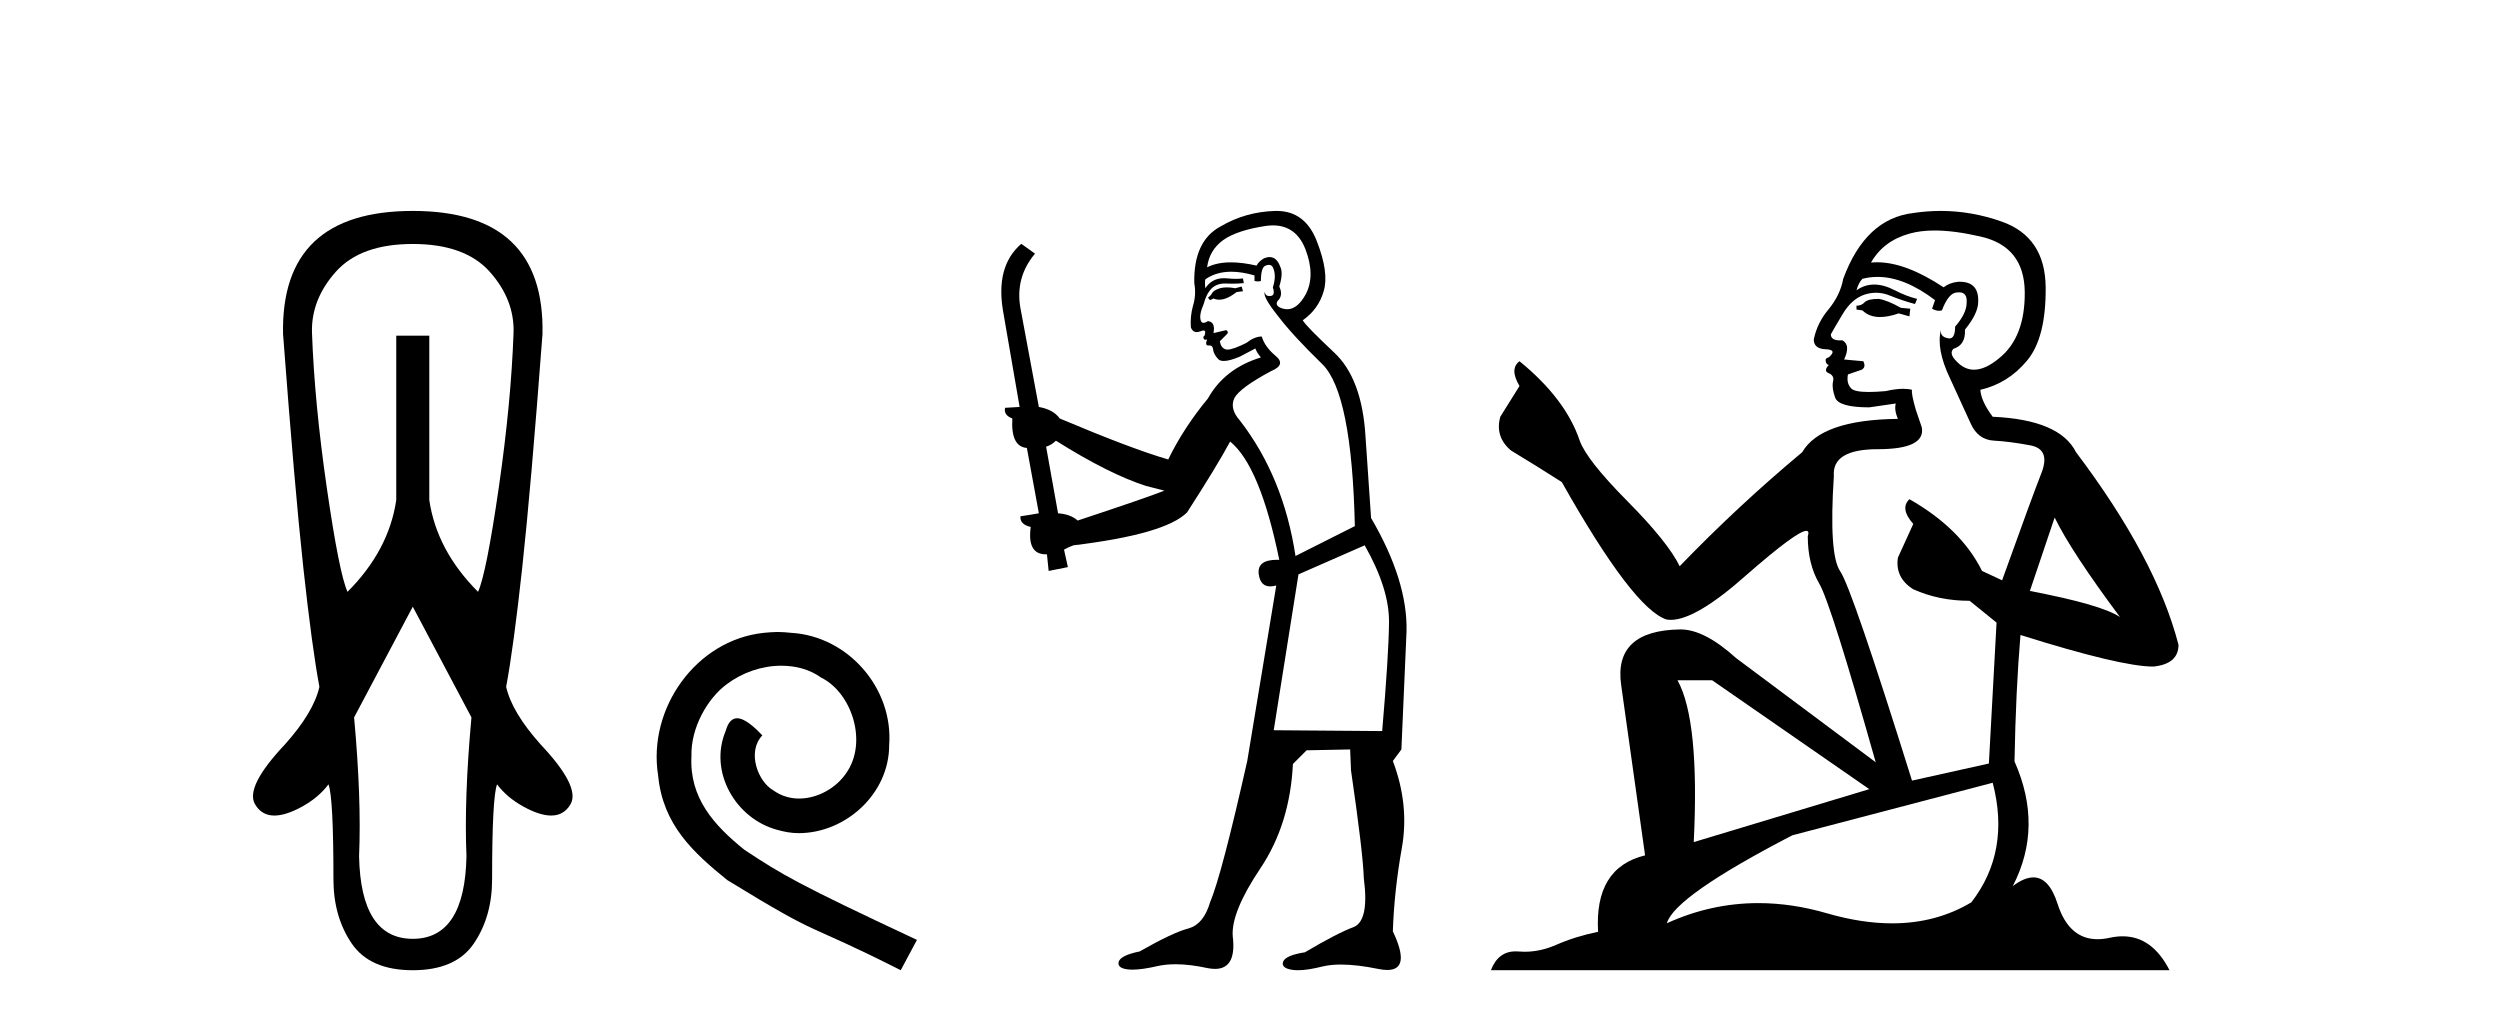
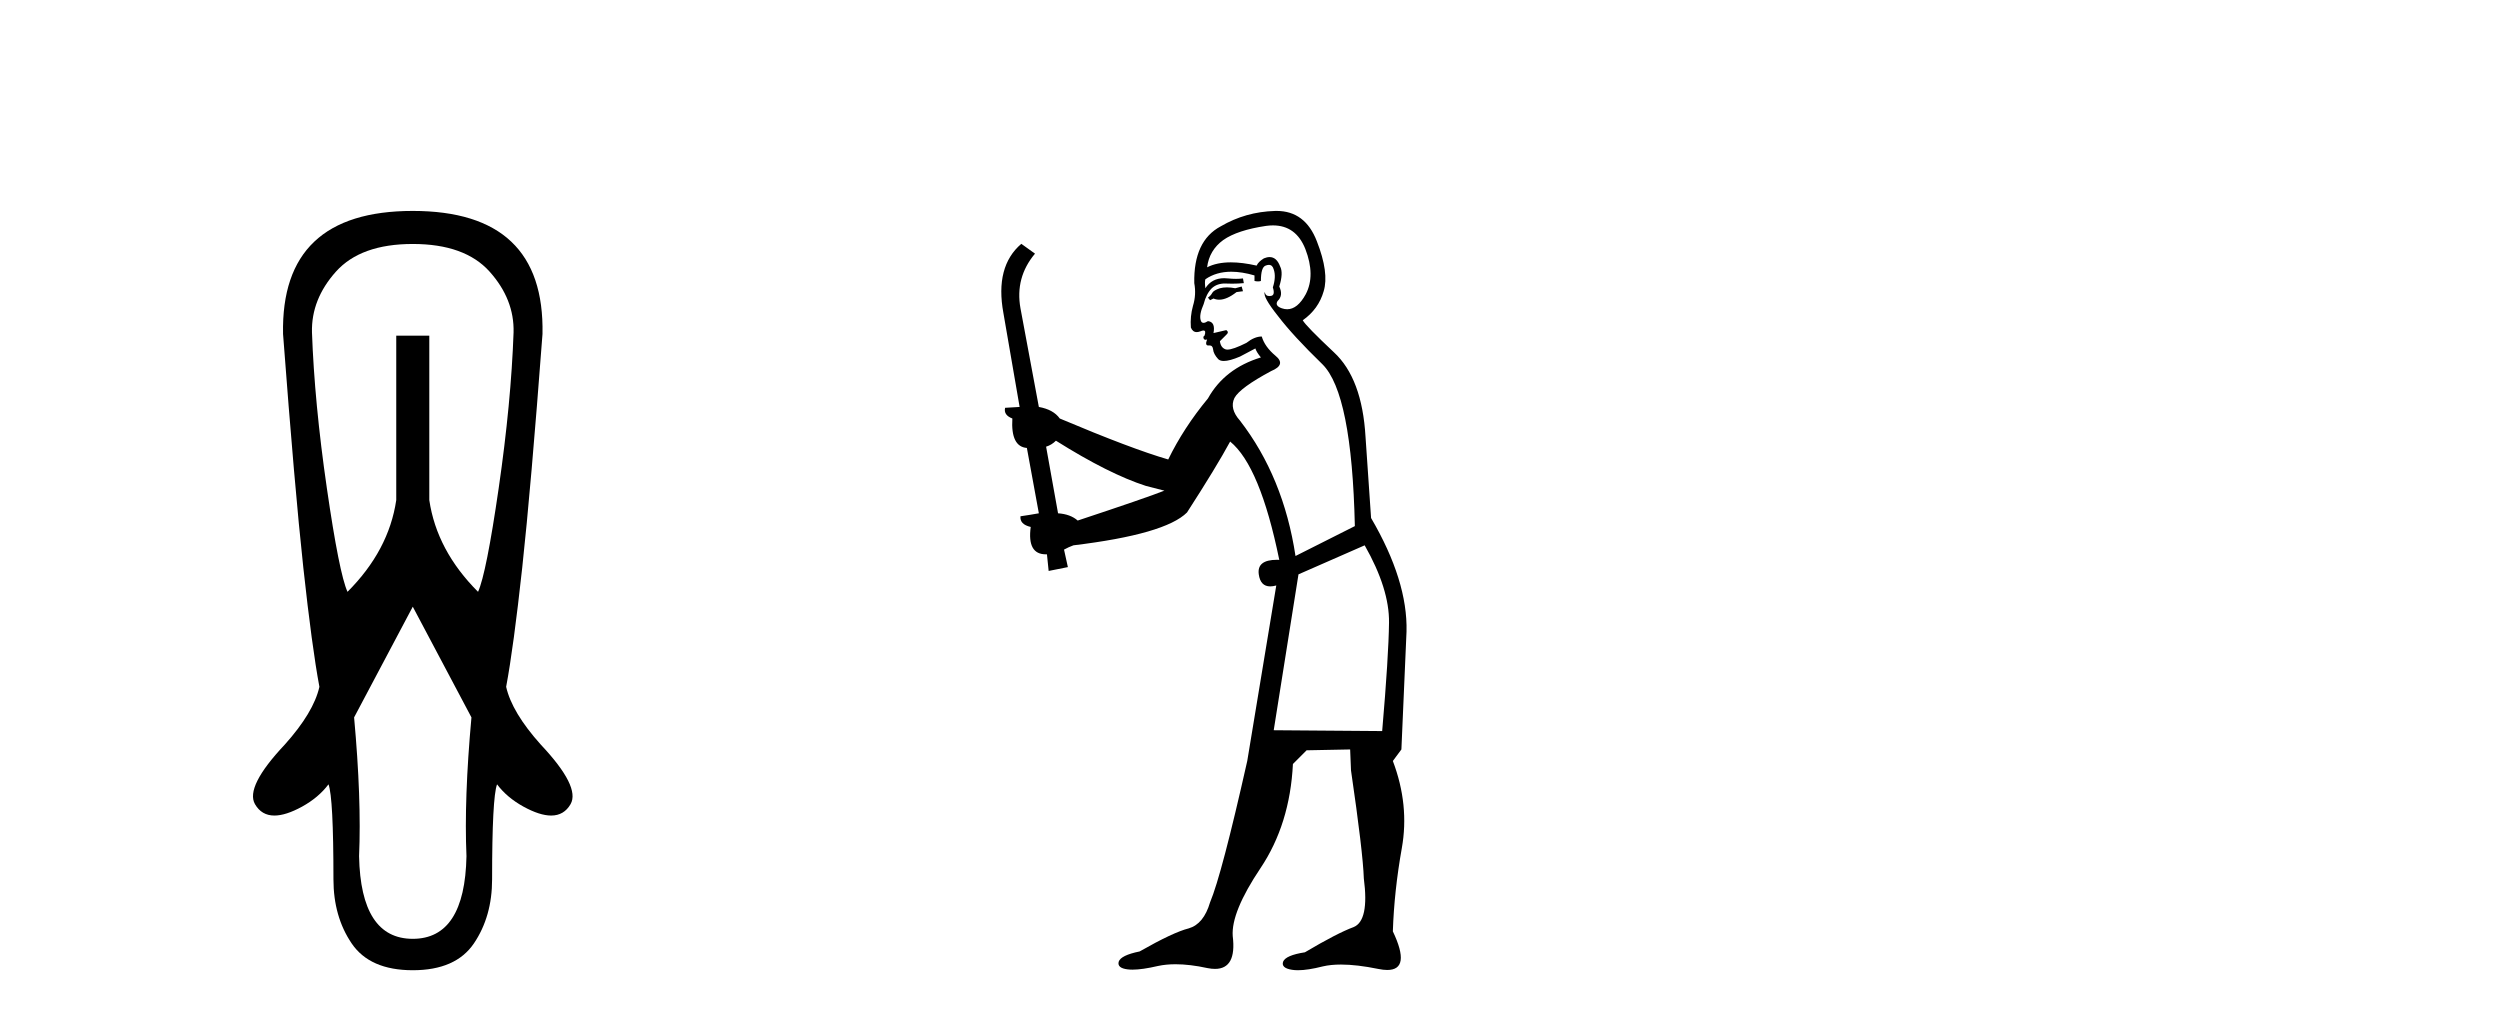
<svg xmlns="http://www.w3.org/2000/svg" width="100.0" height="41.0">
  <path d="M 16.511 9.759 Q 18.593 9.759 19.585 10.866 Q 20.576 11.973 20.543 13.295 Q 20.444 16.104 19.948 19.525 Q 19.452 22.946 19.122 23.673 Q 17.469 22.02 17.172 20.004 L 17.172 13.427 L 15.85 13.427 L 15.85 20.004 Q 15.553 22.02 13.9 23.673 Q 13.57 22.946 13.074 19.525 Q 12.578 16.104 12.479 13.295 Q 12.446 11.973 13.437 10.866 Q 14.429 9.759 16.511 9.759 ZM 16.511 24.268 L 18.858 28.696 Q 18.56 31.968 18.659 34.248 Q 18.593 37.553 16.511 37.553 Q 14.429 37.553 14.363 34.248 Q 14.462 31.968 14.164 28.696 L 16.511 24.268 ZM 16.511 8.437 Q 11.223 8.437 11.322 13.361 Q 11.785 19.508 12.132 22.698 Q 12.479 25.887 12.776 27.473 Q 12.545 28.498 11.388 29.787 Q 9.802 31.472 10.199 32.166 Q 10.462 32.622 10.976 32.622 Q 11.431 32.622 12.082 32.266 Q 12.743 31.902 13.14 31.373 Q 13.338 31.902 13.338 35.174 Q 13.338 36.661 14.065 37.735 Q 14.792 38.809 16.511 38.809 Q 18.23 38.809 18.957 37.735 Q 19.684 36.661 19.684 35.174 Q 19.684 31.902 19.882 31.373 Q 20.279 31.902 20.94 32.266 Q 21.591 32.622 22.046 32.622 Q 22.56 32.622 22.823 32.166 Q 23.22 31.472 21.634 29.787 Q 20.477 28.498 20.246 27.473 Q 20.543 25.887 20.89 22.698 Q 21.237 19.508 21.7 13.361 Q 21.799 8.437 16.511 8.437 Z" style="fill:#000000;stroke:none" />
-   <path d="M 31.109 25.279 C 30.921 25.279 30.733 25.297 30.545 25.314 C 27.829 25.604 25.898 28.354 26.325 31.019 C 26.513 33.001 27.743 34.111 29.093 35.205 C 33.107 37.665 31.98 36.759 36.029 38.809 L 36.678 37.596 C 31.86 35.341 31.279 34.983 29.776 33.992 C 28.546 33.001 27.572 31.908 27.658 30.251 C 27.624 29.106 28.307 27.927 29.076 27.364 C 29.691 26.902 30.477 26.629 31.245 26.629 C 31.826 26.629 32.373 26.766 32.851 27.107 C 34.064 27.705 34.73 29.687 33.842 30.934 C 33.432 31.532 32.697 31.942 31.963 31.942 C 31.604 31.942 31.245 31.839 30.938 31.617 C 30.323 31.276 29.862 30.08 30.494 29.414 C 30.203 29.106 29.793 28.73 29.486 28.73 C 29.281 28.73 29.127 28.884 29.025 29.243 C 28.341 30.883 29.435 32.745 31.074 33.189 C 31.365 33.274 31.655 33.326 31.946 33.326 C 33.825 33.326 35.567 31.754 35.567 29.807 C 35.738 27.534 33.927 25.45 31.655 25.314 C 31.484 25.297 31.297 25.279 31.109 25.279 Z" style="fill:#000000;stroke:none" />
  <path d="M 49.667 11.461 L 49.411 11.53 Q 49.232 11.495 49.078 11.495 Q 48.924 11.495 48.796 11.53 Q 48.54 11.615 48.489 11.717 Q 48.438 11.82 48.318 11.905 L 48.403 12.008 L 48.54 11.94 Q 48.647 11.988 48.769 11.988 Q 49.072 11.988 49.462 11.683 L 49.719 11.649 L 49.667 11.461 ZM 50.916 9.016 Q 51.839 9.016 52.213 9.958 Q 52.623 11.017 52.23 11.769 Q 51.902 12.37 51.486 12.37 Q 51.382 12.37 51.273 12.332 Q 50.983 12.23 51.102 12.042 Q 51.341 11.82 51.171 11.461 Q 51.341 10.915 51.205 10.658 Q 51.067 10.283 50.784 10.283 Q 50.679 10.283 50.556 10.334 Q 50.334 10.47 50.265 10.624 Q 49.692 10.494 49.235 10.494 Q 48.671 10.494 48.284 10.693 Q 48.369 10.009 48.933 9.599 Q 49.497 9.206 50.641 9.036 Q 50.784 9.016 50.916 9.016 ZM 42.237 17.628 Q 44.355 18.96 45.841 19.438 L 46.576 19.626 Q 45.841 19.917 43.108 20.822 Q 42.818 20.566 42.322 20.532 L 41.844 17.867 Q 42.066 17.799 42.237 17.628 ZM 50.755 10.595 Q 50.9 10.595 50.949 10.778 Q 51.051 11.068 50.914 11.495 Q 51.017 11.82 50.829 11.837 Q 50.797 11.842 50.77 11.842 Q 50.619 11.842 50.59 11.683 L 50.59 11.683 Q 50.504 11.871 51.119 12.64 Q 51.717 13.426 52.896 14.57 Q 54.075 15.732 54.194 21.044 L 51.82 22.24 Q 51.341 19.08 49.599 16.825 Q 49.172 16.347 49.377 15.92 Q 49.599 15.51 50.846 14.843 Q 51.461 14.587 51.017 14.228 Q 50.59 13.87 50.47 13.46 Q 50.18 13.46 49.855 13.716 Q 49.319 13.984 49.098 13.984 Q 49.051 13.984 49.018 13.972 Q 48.83 13.904 48.796 13.648 L 49.053 13.391 Q 49.172 13.289 49.053 13.204 L 48.54 13.323 Q 48.625 12.879 48.318 12.845 Q 48.21 12.914 48.141 12.914 Q 48.056 12.914 48.028 12.811 Q 47.959 12.589 48.147 12.162 Q 48.25 11.752 48.472 11.53 Q 48.677 11.34 48.998 11.34 Q 49.025 11.34 49.053 11.342 Q 49.172 11.347 49.29 11.347 Q 49.525 11.347 49.753 11.325 L 49.719 11.137 Q 49.591 11.154 49.441 11.154 Q 49.292 11.154 49.121 11.137 Q 49.041 11.128 48.968 11.128 Q 48.468 11.128 48.215 11.53 Q 48.181 11.273 48.215 11.171 Q 48.648 10.869 49.251 10.869 Q 49.673 10.869 50.18 11.017 L 50.18 11.239 Q 50.257 11.256 50.321 11.256 Q 50.385 11.256 50.436 11.239 Q 50.436 10.693 50.624 10.624 Q 50.697 10.595 50.755 10.595 ZM 54.587 21.813 Q 55.578 23.555 55.561 24.905 Q 55.544 26.254 55.287 29.243 L 50.949 29.209 L 51.939 22.974 L 54.587 21.813 ZM 51.063 8.437 Q 51.032 8.437 51 8.438 Q 49.821 8.472 48.83 9.053 Q 47.737 9.633 47.771 11.325 Q 47.857 11.786 47.72 12.23 Q 47.601 12.657 47.635 13.101 Q 47.708 13.284 47.868 13.284 Q 47.932 13.284 48.011 13.255 Q 48.09 13.22 48.138 13.22 Q 48.254 13.22 48.181 13.426 Q 48.113 13.46 48.147 13.545 Q 48.17 13.591 48.223 13.591 Q 48.25 13.591 48.284 13.579 L 48.284 13.579 Q 48.188 13.82 48.332 13.82 Q 48.341 13.82 48.352 13.819 Q 48.366 13.817 48.379 13.817 Q 48.507 13.817 48.523 13.972 Q 48.54 14.16 48.728 14.365 Q 48.802 14.439 48.952 14.439 Q 49.184 14.439 49.599 14.263 L 50.214 13.938 Q 50.265 14.092 50.436 14.297 Q 48.984 14.741 48.318 15.937 Q 47.344 17.115 46.729 18.379 Q 45.26 17.952 42.391 16.74 Q 42.134 16.381 41.554 16.278 L 40.819 12.332 Q 40.597 11.102 41.4 10.146 L 40.853 9.753 Q 39.794 10.658 40.136 12.52 L 40.785 16.278 L 40.204 16.312 Q 40.136 16.603 40.494 16.74 Q 40.426 17.867 41.075 17.918 L 41.554 20.532 Q 41.178 20.6 40.819 20.651 Q 40.785 20.976 41.229 21.078 Q 41.08 22.173 41.832 22.173 Q 41.854 22.173 41.878 22.172 L 41.946 22.838 L 42.715 22.684 L 42.561 21.984 Q 42.749 21.881 42.937 21.813 Q 46.61 21.369 47.481 20.498 Q 48.66 18.67 49.206 17.662 Q 50.402 18.636 51.171 22.394 Q 51.123 22.392 51.078 22.392 Q 50.27 22.392 50.351 22.974 Q 50.418 23.456 50.809 23.456 Q 50.917 23.456 51.051 23.419 L 51.051 23.419 L 49.89 30.439 Q 48.865 35 48.403 36.093 Q 48.147 36.964 47.549 37.135 Q 46.934 37.289 45.585 38.058 Q 44.833 38.211 44.748 38.468 Q 44.68 38.724 45.107 38.775 Q 45.194 38.786 45.3 38.786 Q 45.689 38.786 46.319 38.639 Q 46.641 38.57 47.022 38.57 Q 47.594 38.57 48.301 38.724 Q 48.463 38.756 48.6 38.756 Q 49.471 38.756 49.309 37.443 Q 49.24 36.486 50.419 34.727 Q 51.598 32.967 51.717 30.559 L 52.264 30.012 L 54.006 29.978 L 54.04 30.815 Q 54.519 34.095 54.553 35.137 Q 54.775 36.828 54.143 37.084 Q 53.494 37.323 52.196 38.092 Q 51.427 38.211 51.324 38.468 Q 51.239 38.724 51.683 38.792 Q 51.79 38.809 51.92 38.809 Q 52.311 38.809 52.913 38.656 Q 53.228 38.582 53.639 38.582 Q 54.273 38.582 55.134 38.758 Q 55.334 38.799 55.489 38.799 Q 56.45 38.799 55.714 37.255 Q 55.766 35.649 56.073 33.924 Q 56.381 32.199 55.714 30.439 L 56.056 29.978 L 56.261 25.263 Q 56.312 23.231 54.843 20.72 Q 54.775 19.797 54.621 17.474 Q 54.485 15.134 53.357 14.092 Q 52.23 13.033 52.11 12.811 Q 52.742 12.367 52.947 11.649 Q 53.169 10.915 52.674 9.651 Q 52.208 8.437 51.063 8.437 Z" style="fill:#000000;stroke:none" />
-   <path d="M 75.147 11.955 Q 74.72 11.955 74.584 12.091 Q 74.464 12.228 74.259 12.228 L 74.259 12.382 L 74.498 12.416 Q 74.763 12.681 75.203 12.681 Q 75.529 12.681 75.95 12.535 L 76.377 12.655 L 76.411 12.348 L 76.036 12.313 Q 75.489 12.006 75.147 11.955 ZM 77.385 9.22 Q 78.173 9.22 79.213 9.46 Q 80.973 9.853 80.99 11.681 Q 81.007 13.492 79.965 14.329 Q 79.414 14.788 78.961 14.788 Q 78.572 14.788 78.256 14.449 Q 77.949 14.141 78.137 13.953 Q 78.632 13.8 78.598 13.185 Q 79.128 12.535 79.128 12.074 Q 79.16 11.27 78.389 11.27 Q 78.358 11.27 78.325 11.271 Q 77.983 11.305 77.744 11.493 Q 76.233 10.491 75.083 10.491 Q 74.959 10.491 74.84 10.503 L 74.84 10.503 Q 75.335 9.631 76.394 9.341 Q 76.826 9.22 77.385 9.22 ZM 82.186 20.701 Q 82.852 22.068 84.799 24.682 Q 84.065 24.186 81.195 23.639 L 82.186 20.701 ZM 75.102 11.076 Q 76.18 11.076 77.402 12.006 L 77.283 12.348 Q 77.426 12.431 77.561 12.431 Q 77.619 12.431 77.676 12.416 Q 77.949 11.698 78.291 11.698 Q 78.332 11.693 78.368 11.693 Q 78.697 11.693 78.666 12.108 Q 78.666 12.535 78.205 13.065 Q 78.205 13.538 77.975 13.538 Q 77.939 13.538 77.898 13.526 Q 77.59 13.458 77.641 13.185 L 77.641 13.185 Q 77.436 13.953 78 15.132 Q 78.547 16.328 78.837 16.96 Q 79.128 17.592 79.76 17.626 Q 80.392 17.66 81.212 17.814 Q 82.032 17.968 81.656 18.925 Q 81.28 19.881 80.084 23.212 L 79.281 22.837 Q 78.444 21.145 76.377 19.967 L 76.377 19.967 Q 75.984 20.342 76.531 20.957 L 75.916 22.307 Q 75.796 23.11 76.531 23.571 Q 77.556 24.032 78.786 24.032 L 79.862 24.904 L 79.555 30.541 L 76.48 31.224 Q 74.071 23.52 73.61 22.854 Q 73.149 22.187 73.354 19.044 Q 73.268 17.968 75.113 17.968 Q 77.026 17.968 76.873 17.097 L 76.634 16.396 Q 76.446 15.747 76.48 15.593 Q 76.329 15.552 76.13 15.552 Q 75.831 15.552 75.421 15.645 Q 75.033 15.679 74.752 15.679 Q 74.191 15.679 74.054 15.542 Q 73.849 15.337 73.917 14.978 L 74.464 14.79 Q 74.652 14.688 74.532 14.449 L 73.764 14.38 Q 74.037 13.8 73.695 13.612 Q 73.644 13.615 73.598 13.615 Q 73.234 13.615 73.234 13.373 Q 73.354 13.15 73.712 12.553 Q 74.071 11.955 74.584 11.784 Q 74.814 11.71 75.041 11.71 Q 75.336 11.71 75.626 11.835 Q 76.138 12.04 76.599 12.16 L 76.685 11.955 Q 76.258 11.852 75.796 11.613 Q 75.352 11.382 74.968 11.382 Q 74.584 11.382 74.259 11.613 Q 74.344 11.305 74.498 11.152 Q 74.794 11.076 75.102 11.076 ZM 68.485 27.21 L 74.771 31.566 L 67.75 33.684 Q 67.989 28.816 67.101 27.21 ZM 79.708 31.31 Q 80.426 34.06 78.854 36.093 Q 77.447 36.934 75.685 36.934 Q 74.474 36.934 73.097 36.537 Q 71.686 36.124 70.334 36.124 Q 68.446 36.124 66.674 36.93 Q 66.982 35.854 71.696 33.411 L 79.708 31.31 ZM 77.63 8.437 Q 77.083 8.437 76.531 8.521 Q 74.618 8.743 73.729 11.152 Q 73.61 11.801 73.149 12.365 Q 72.687 12.911 72.551 13.578 Q 72.551 13.953 73.029 13.97 Q 73.507 13.988 73.149 14.295 Q 72.995 14.329 73.029 14.449 Q 73.046 14.568 73.149 14.603 Q 72.926 14.842 73.149 14.927 Q 73.388 15.03 73.319 15.269 Q 73.268 15.525 73.405 15.901 Q 73.541 16.294 74.771 16.294 L 75.831 16.14 L 75.831 16.14 Q 75.762 16.396 75.916 16.755 Q 72.841 16.789 72.089 18.087 Q 69.51 20.24 67.187 22.649 Q 66.725 21.692 65.085 20.035 Q 63.462 18.395 63.189 17.626 Q 62.625 15.952 60.78 14.449 Q 60.37 14.756 60.78 15.44 L 60.012 16.67 Q 59.79 17.472 60.439 18.019 Q 61.43 18.617 62.472 19.283 Q 65.342 24.374 66.674 24.784 Q 66.748 24.795 66.828 24.795 Q 67.842 24.795 69.869 22.99 Q 71.877 21.235 72.251 21.235 Q 72.383 21.235 72.311 21.453 Q 72.311 22.563 72.773 23.349 Q 73.234 24.135 75.028 30.49 L 69.442 26.322 Q 68.177 25.177 67.221 25.177 Q 64.539 25.211 64.846 27.398 L 65.803 34.214 Q 63.77 34.709 63.924 37.272 Q 63.001 37.46 62.232 37.801 Q 61.611 38.07 60.979 38.07 Q 60.846 38.07 60.712 38.058 Q 60.666 38.055 60.621 38.055 Q 59.925 38.055 59.636 38.809 L 86.781 38.809 Q 86.088 37.452 84.904 37.452 Q 84.657 37.452 84.389 37.511 Q 84.131 37.568 83.9 37.568 Q 82.76 37.568 82.305 36.161 Q 81.968 35.096 81.334 35.096 Q 80.971 35.096 80.511 35.444 Q 81.741 33.069 80.58 30.456 Q 80.631 27.62 80.819 25.399 Q 84.833 26.663 86.132 26.663 Q 87.14 26.561 87.14 25.792 Q 86.251 22.341 83.04 18.087 Q 82.391 16.789 79.708 16.67 Q 79.247 16.055 79.213 15.593 Q 80.323 15.337 81.075 14.432 Q 81.844 13.526 81.827 11.493 Q 81.81 9.478 80.067 8.863 Q 78.861 8.437 77.63 8.437 Z" style="fill:#000000;stroke:none" />
</svg>